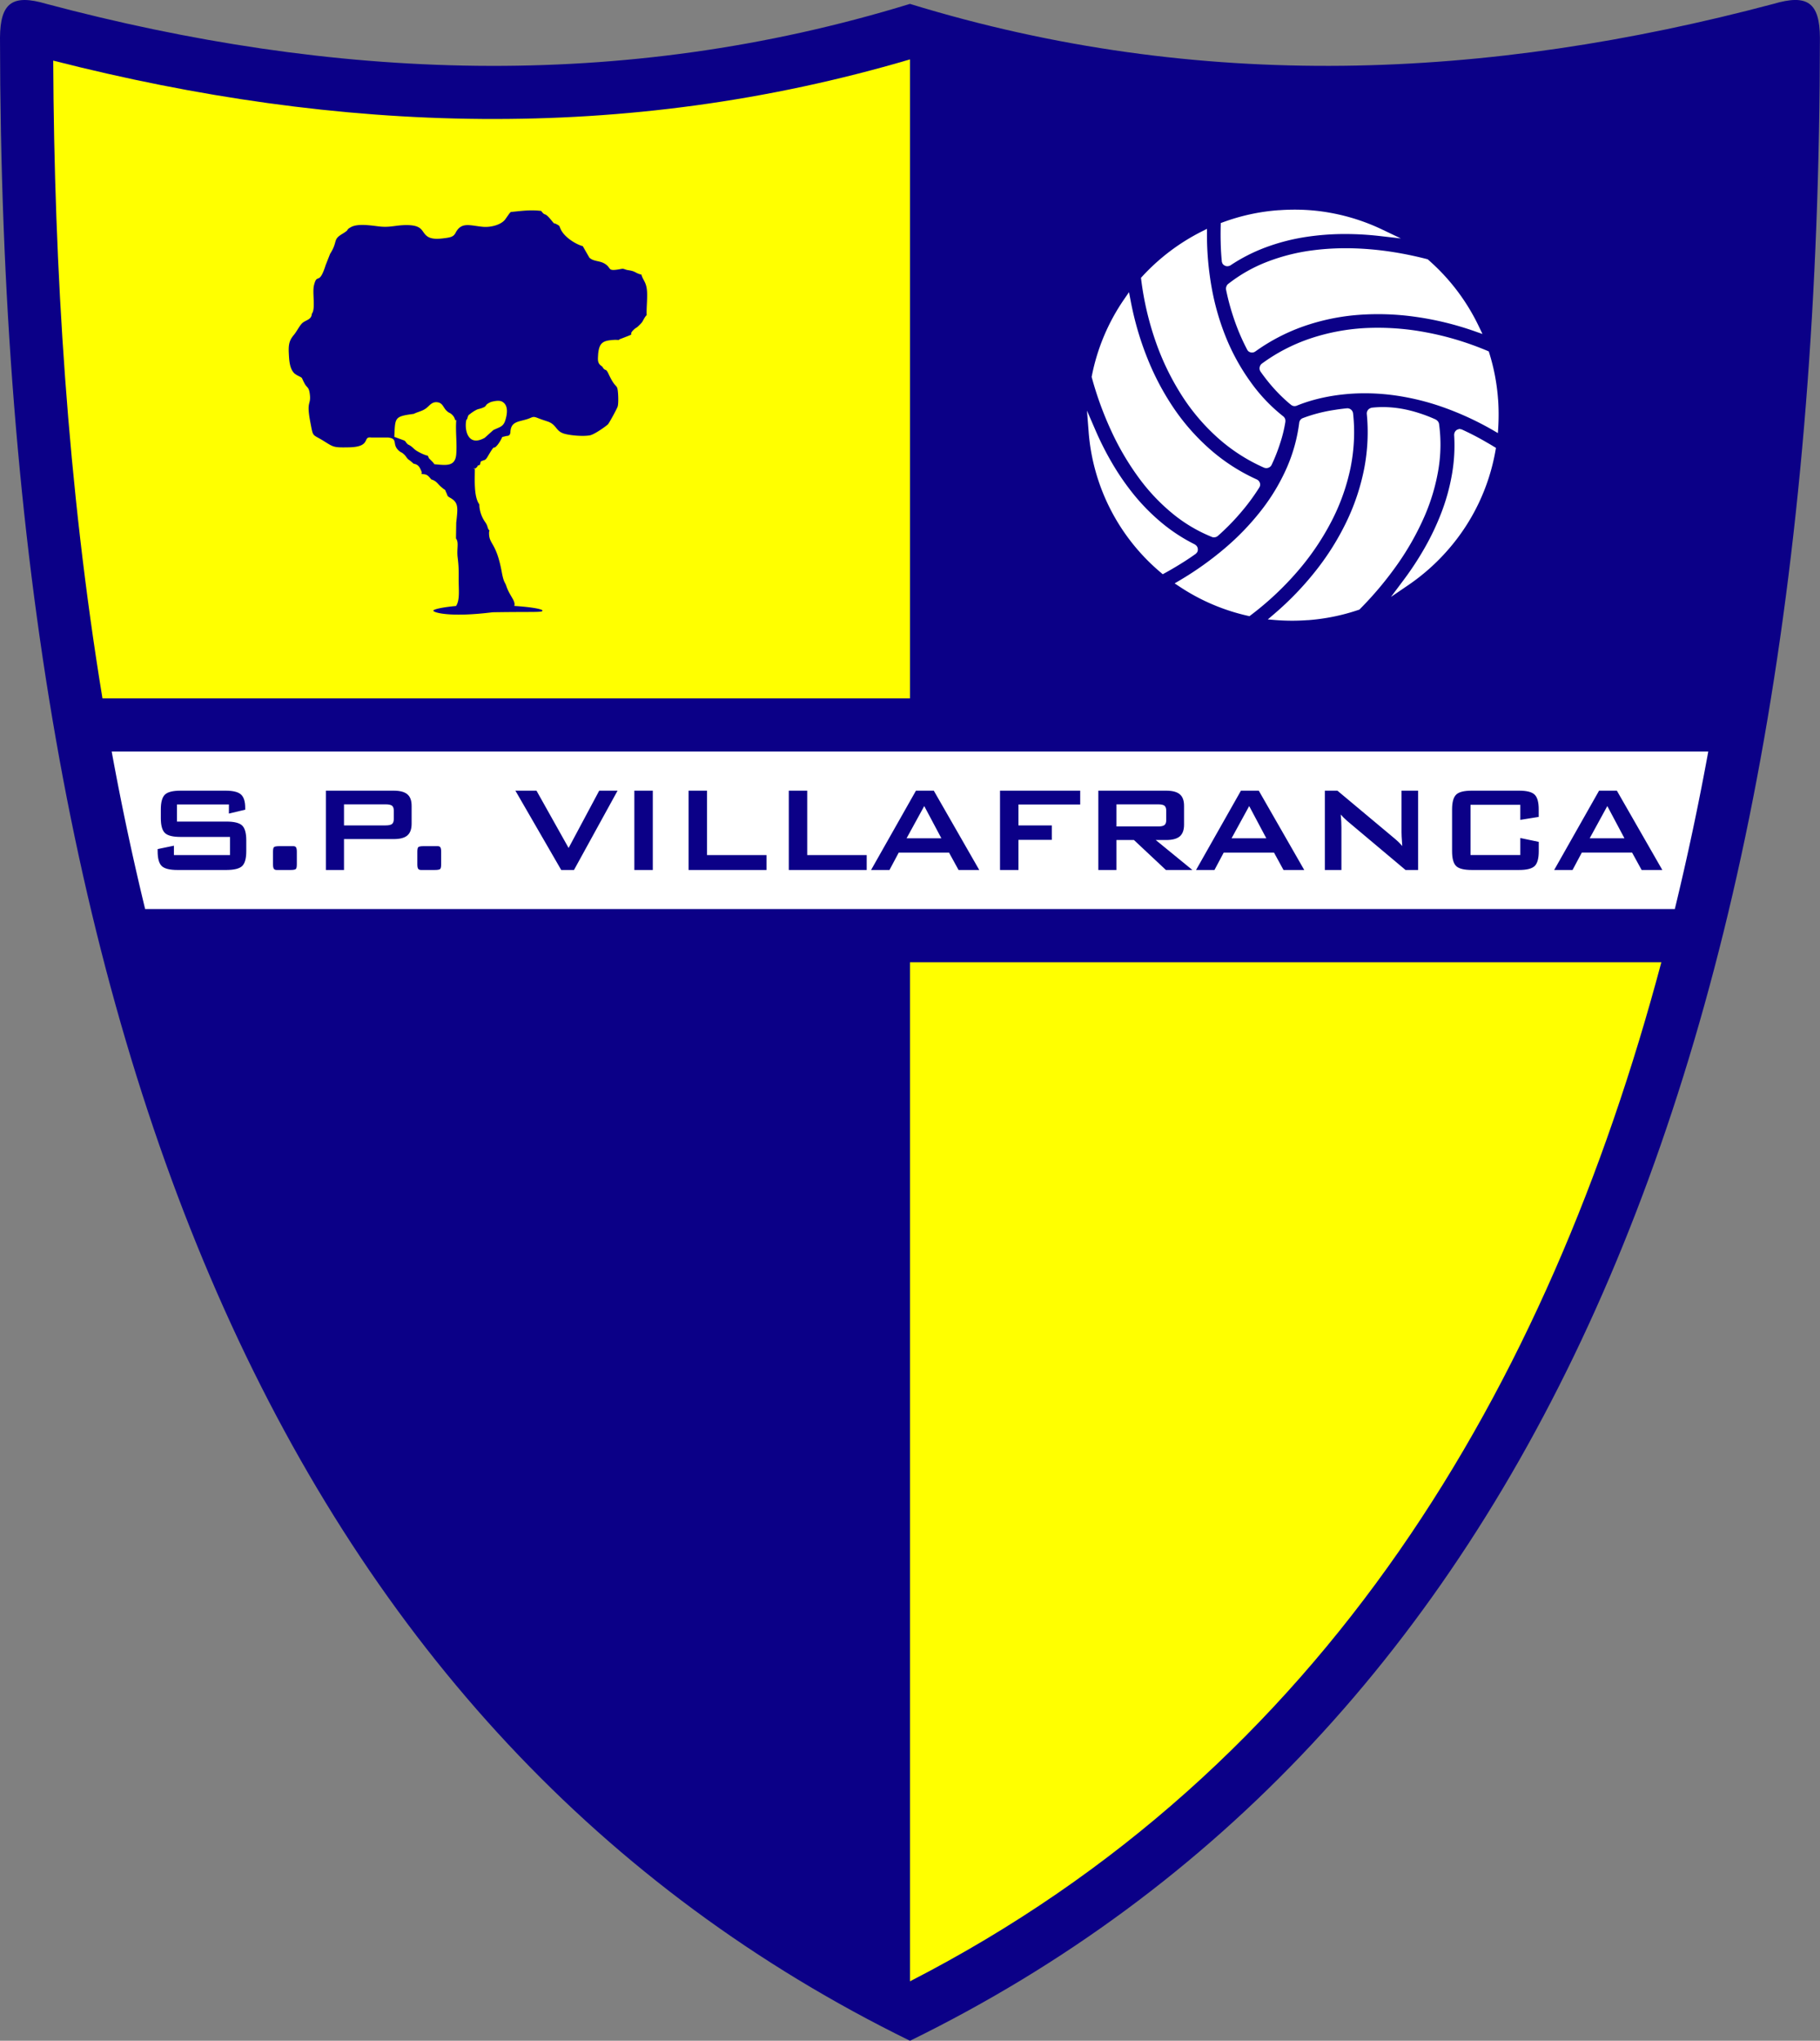
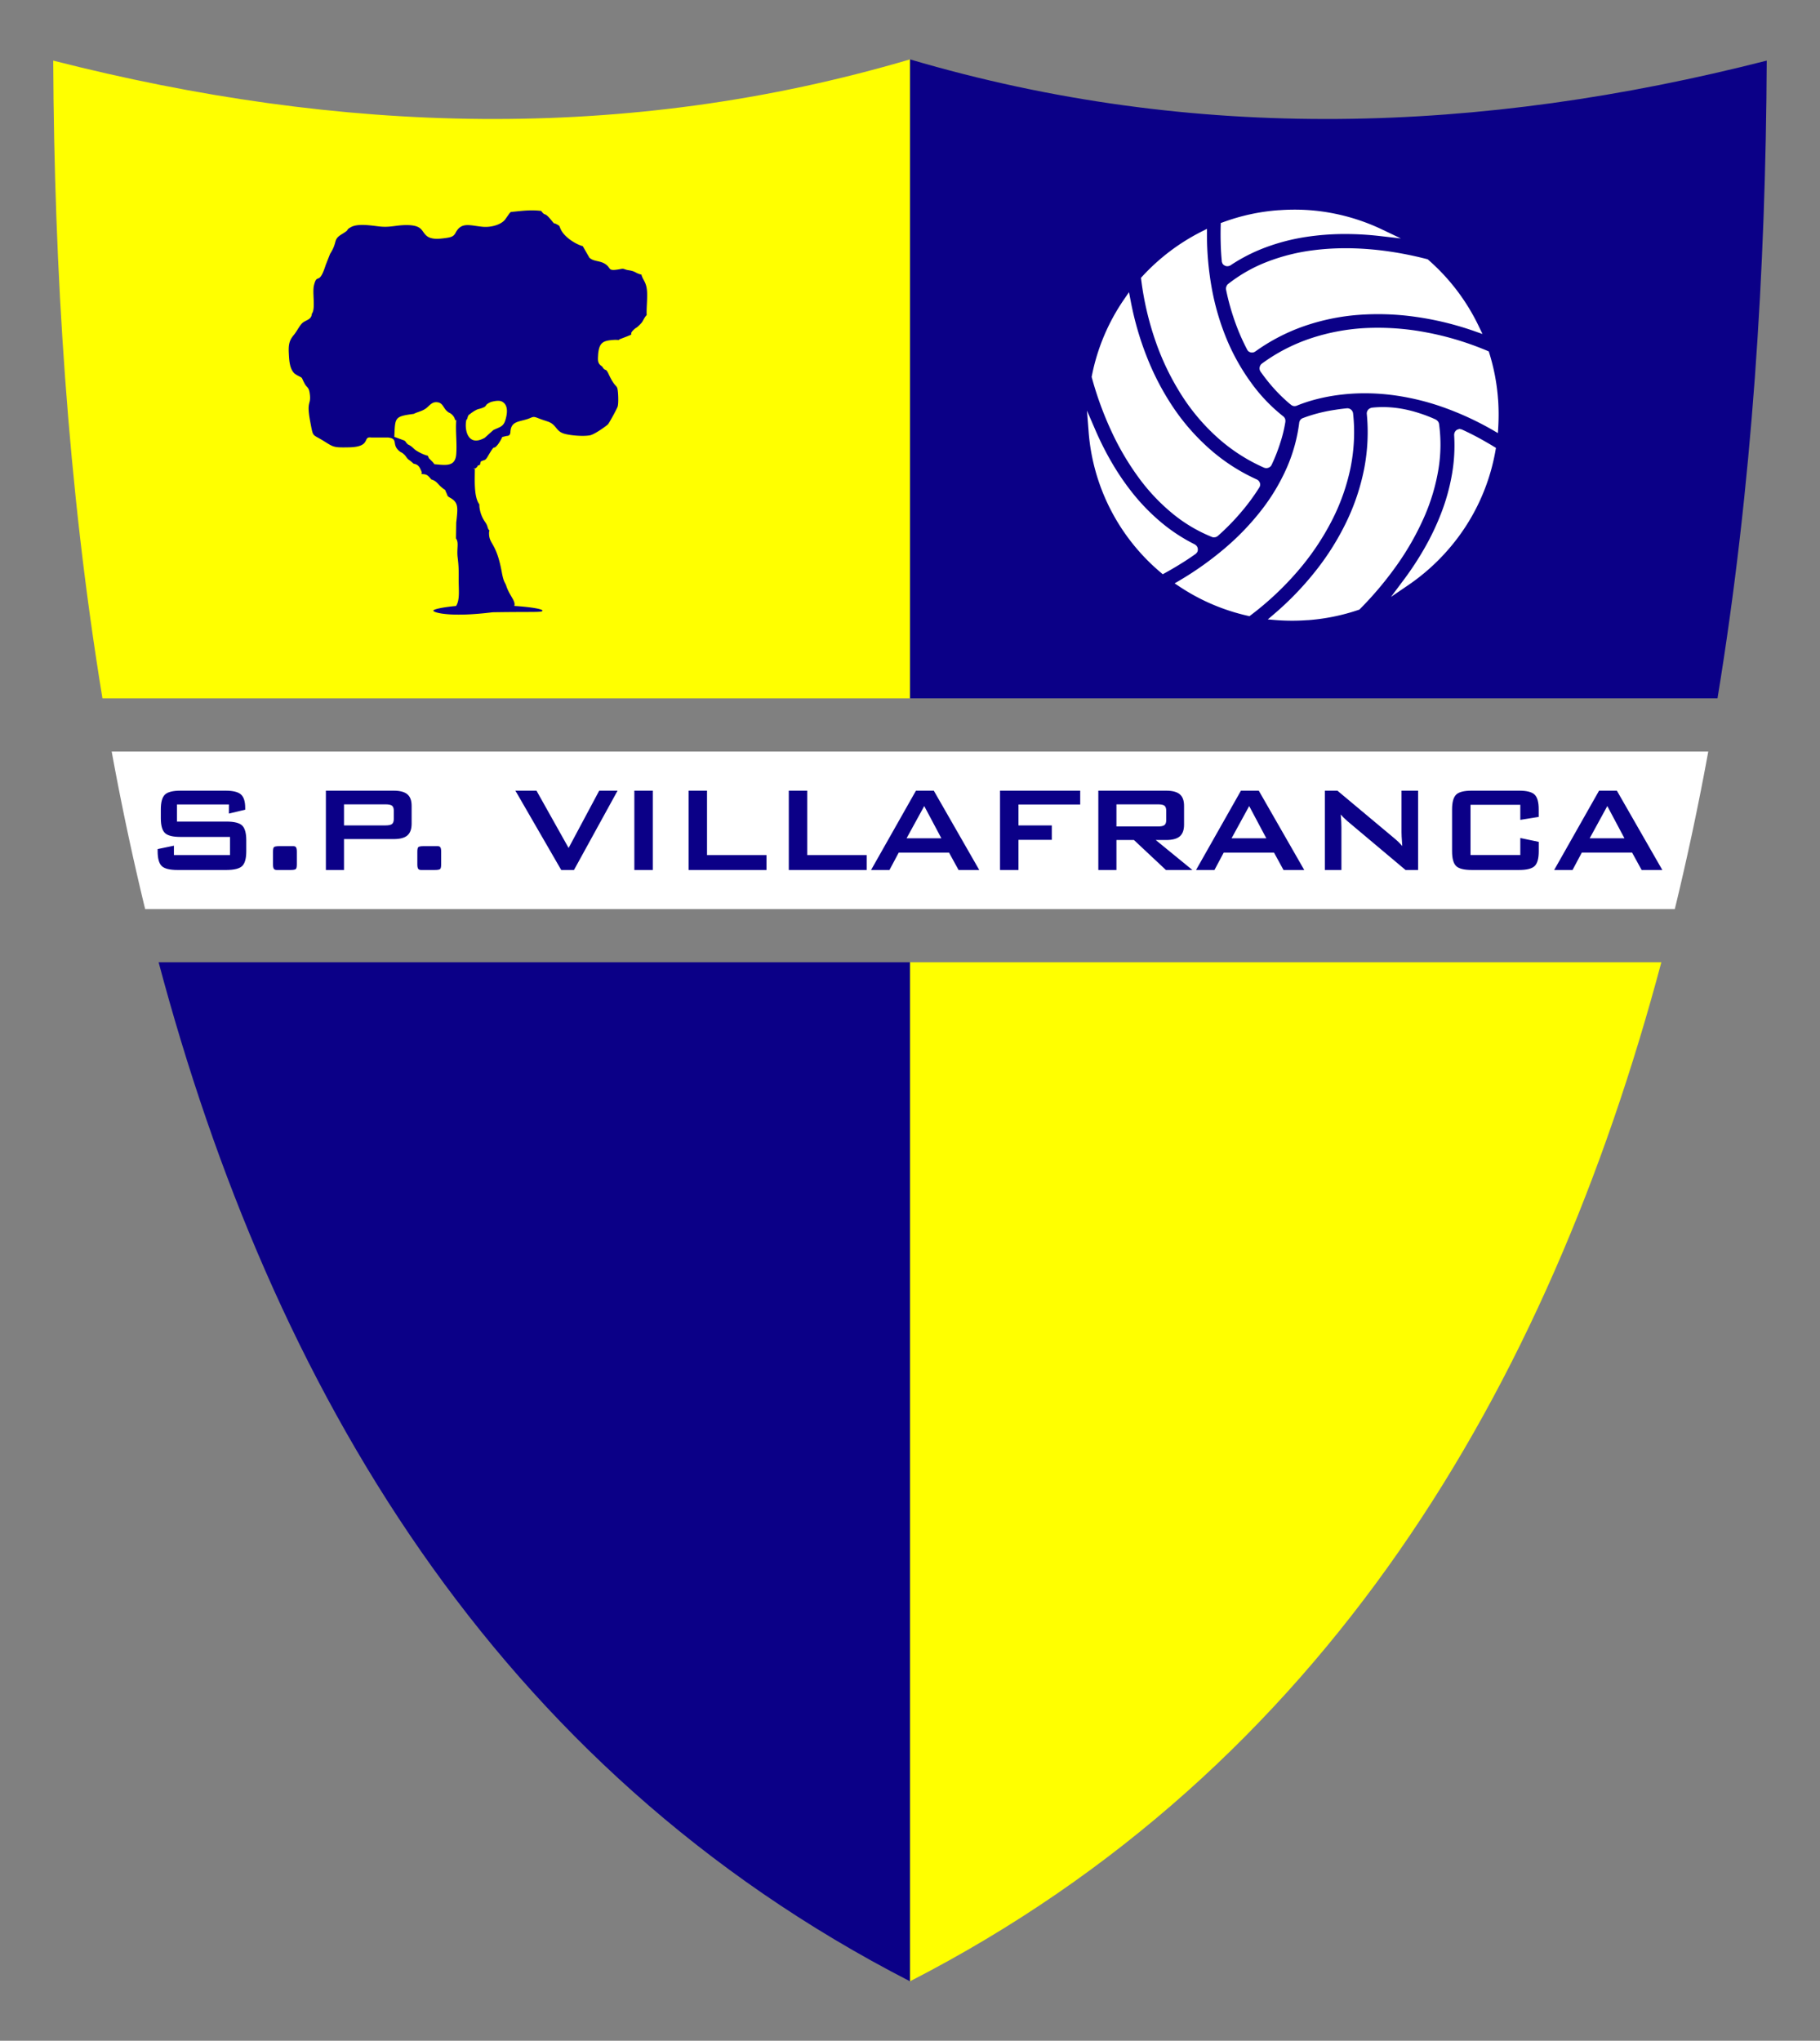
<svg xmlns="http://www.w3.org/2000/svg" width="446" height="500" fill="none">
  <rect width="100%" height="100%" fill="#808080" stroke="none" />
-   <path fill="#0b0087" fill-rule="evenodd" d="M223 .95C151.95 22.75 81.5 19.6 11.37.95 3.11-1.49.06.6 0 9.23.2 259.62 72.08 426.07 223 500 373.9 426.07 445.8 259.62 445.98 9.23 445.93.59 442.88-1.5 434.6.95c-70.12 18.64-140.58 21.8-211.62 0" clip-rule="evenodd" />
  <path fill="#ff0" fill-rule="evenodd" d="M223 485.43c101.83-52.29 156.38-145.52 184.12-249.67H223z" clip-rule="evenodd" />
  <path fill="#0b0087" fill-rule="evenodd" d="M223 171.1h197.88c8.57-52.1 11.82-105.32 12.07-156.25-70.1 17.9-140.05 20.32-209.95-.3zm0 64.66v249.67C121.15 433.14 66.6 339.9 38.87 235.76z" clip-rule="evenodd" />
  <path fill="#ff0" fill-rule="evenodd" d="M223 14.55c-69.91 20.62-139.87 18.2-209.96.3.24 50.93 3.5 104.16 12.07 156.26H223z" clip-rule="evenodd" />
  <path fill="#fff" fill-rule="evenodd" d="M27.37 184.13a683 683 0 0 0 8.2 38.6h374.85a684 684 0 0 0 8.2-38.6z" clip-rule="evenodd" />
  <path fill="#0b0087" fill-rule="evenodd" d="m120.87 105.39-2.09 1.88c-4.06 2.27-4.92-1.81-4.57-4 .1-.63.08-.33.29-.66.28-1.06.25-.81 1.02-1.44l.45-.31c1.22-.76 1.14-.54 2.03-.85 1.72-.6.38-.67 2.35-1.54.88-.21 2.18-.53 2.95.1 1.28.91 1 2.9.53 4.4-.52 1.66-1.45 1.65-2.96 2.42m5.16 43.07c4.5.29 6.91.8 6.91 1.14 0 .5-2.05.24-12.23.41-10.45 1.3-14.52.08-14.52-.4 0-.31 2.13-.83 5.57-1.14 1-1.53.61-4.06.64-6.74.02-1.96 0-3.22-.25-5.15-.27-2.2.37-3.62-.41-4.66l.06-3.86c.42-3.74.58-4.93-1.47-6.09-.78-.44-.6-.46-.92-1.17-.57-1.19.06-.37-1.07-1.3-1.18-.95-1.28-1.63-2.64-2.03-.83-.95-1-1.3-2.37-1.32-.03-.7.15-.24-.06-.67-.45-1.14-.84-1.7-1.92-1.87a10 10 0 0 0-1.29-1.05c-.64-.63-.49-.73-1.1-1.28-.67-.6-.58-.3-1.22-.86-1.8-1.59-.04-2.94-2.67-3.23h-4.12c-2.22-.3.17 2.3-5.43 2.41-3.87.08-3.77-.05-6.27-1.6-2.82-1.74-2.47-.75-3.21-4.6-1.05-5.48.28-3.98-.14-6.98-.24-1.71-.7-1.35-1.3-2.53-.91-1.7-.21-1.1-1.88-2l-.52-.35c-1.25-1.17-1.34-3.24-1.43-5-.12-2.29.2-3.23 1.24-4.48.87-1.05 1.48-2.53 2.32-3.1.9-.62 2-.72 2.09-2.1.97-1.18.07-5.13.52-6.95.8-3.26 1.19.33 2.87-4.97l1.08-2.74c1.96-3.07.59-3.44 2.92-4.85 2.16-1.3.7-.84 2.15-1.68 1.7-.99 5.07-.4 7.07-.18 2.63.3 4.07-.38 6.82-.34 4.03.07 3.34 1.8 5 2.85.97.6 2.36.56 3.66.41 1.98-.23 2.55-.4 3.07-1.25 1.45-2.92 3.54-1.88 6.78-1.59 1.9.17 4.6-.48 5.56-1.98l.88-1.25.17-.2q.09-.07.19-.2c2.6-.25 4.76-.59 7.46-.26 1.15 1.54.59-.03 2.48 2.27 1.06 1.29.3.44 1.34 1.01.86.48.52.3 1.02 1.32 1 2 3.81 3.63 5.35 4.03l1.61 2.81c1.01.97 2.44.72 3.67 1.43 2 1.15.42 2.05 4.16 1.34.6-.12.73.1 1.41.25.24.06.68.1 1.06.2 1.08.25 1.18.66 2.55.97l-.14-.17c.44 1.64 1.32 1.93 1.44 4.46.08 1.9-.18 4.02-.1 5.58l-.36.44c-.76 1.21-.5 1.17-1.66 2.26-.5.48-.59.4-1.02.78-1.98 1.83 1.11.66-3.06 2.26-1.03.4-.3.07-.74.38l-.87-.04c-2.92.16-3.9.55-4.18 3.48-.06 1.31-.29 2.3.97 3.03.87 1.46.8.19 1.56 1.81 1.87 4.01 2.1 2.29 2.32 4.5.08.83.15 2.72-.06 3.5-.1.41-2.08 4.1-2.43 4.43-.43.39-3.23 2.45-4.42 2.66-1.81.3-4.86 0-6.25-.41-2.17-.63-1.8-2.25-4.15-3.02-1.12-.37-1.4-.45-2.44-.86-1.17-.46-1.2-.1-2.45.3-2.26.72-4.1.56-4.16 3.36-.14.58-.31.74-.97.78l-1.02.25a9 9 0 0 1-1.12 1.89c-1.41 1.7-.28-.81-2.46 2.92-.65 1.1-.75.69-1.69 1.2l-.2.8c-1.27.5-.07.09-1 .79-.47.36-.81.16-.25.06.03 2.23-.35 6.92 1.1 8.84l.02.57a8 8 0 0 0 1.34 3.67c.89 1.23.48 1.5 1.13 2.2l-.1.28c-.14 3.24 1.7 2.19 3.11 9.87.48 2.63.8 2.45 1.1 3.37.8 2.46 2.37 3.7 1.97 4.93m-19.58-34.72c-.42-.6-.37-.48-.89-1.02-.53-.55-.41-.29-.7-1.06-.8-.16-1.93-.7-2.71-1.18-.89-.53-1.04-1.07-2.2-1.6l-.37-.38c-.34-.46-.04-.21-.51-.57l-2.44-.9c.21-4.78 0-4.99 4.77-5.63.96-.5 2.05-.64 3.01-1.36.88-.66 1.43-1.67 2.8-1.48 1.33.18 1.42 1.38 2.31 2.16.67.59.74.34 1.38 1 .83.86.51 1.66.76 1.1.03-.05.09.14.14.2-.2 2.74.22 5.64 0 8.29-.26 3.14-2.6 2.65-5.34 2.43" clip-rule="evenodd" />
  <path fill="#fff" fill-rule="evenodd" d="M313.32 51.5h.16q6.65-.48 12.89.71a50 50 0 0 1 12.24 3.98l4.68 2.23-5.15-.59a75 75 0 0 0-9.41-.49q-4.44.06-8.81.73a50 50 0 0 0-9.82 2.56 42 42 0 0 0-8.52 4.35v.01a1.6 1.6 0 0 1-1.04.22 1.5 1.5 0 0 1-.66-.3h-.01q-.15-.12-.25-.28l-.06-.09-.15-.43v-.1a59 59 0 0 1-.27-4.5 77 77 0 0 1 0-4.27l.01-.59.55-.2a50 50 0 0 1 13.62-2.95m53.17 58.81a50 50 0 0 1-11.51 24.24 51 51 0 0 1-9.85 8.79l-4.27 2.91 3.1-4.14a75 75 0 0 0 5.23-7.99 62 62 0 0 0 3.85-8.06 50 50 0 0 0 2.77-9.85q.83-4.75.54-9.57a1.5 1.5 0 0 1 .13-.7v-.02a1.5 1.5 0 0 1 .47-.56l.1-.07.58-.2.54.11.09.04a65 65 0 0 1 5.91 3.06q.99.56 1.92 1.13l.5.3zm-33.56 39.11a50 50 0 0 1-12.38 2.52h-.16a51 51 0 0 1-7.64-.01l-2.07-.17 1.58-1.35a75 75 0 0 0 10.2-10.6 64 64 0 0 0 7.44-11.85 54 54 0 0 0 4.42-13.24c.82-4.33 1.06-8.78.62-13.3a1.4 1.4 0 0 1 .34-1.04q.2-.23.5-.36.25-.12.55-.15 1.9-.2 3.84-.1t3.84.47 3.83 1q1.91.61 3.81 1.46h.01a2 2 0 0 1 .66.48q.13.15.2.3v.01q.1.18.13.4.75 5.5-.14 11a49 49 0 0 1-3.39 11.52 67 67 0 0 1-6.55 11.68 85 85 0 0 1-9.3 11.12l-.15.15zm-27.13 1.46a50 50 0 0 1-16.8-7.19l-1.15-.76 1.19-.7a79 79 0 0 0 11.2-7.98 63 63 0 0 0 8.83-9.2 49 49 0 0 0 6.28-10.48 40 40 0 0 0 3.03-11v-.04q.03-.16.1-.33a1.3 1.3 0 0 1 .44-.57q.14-.11.32-.18.84-.33 2.14-.74a39 39 0 0 1 5.78-1.3q1.35-.22 2.88-.37a1.4 1.4 0 0 1 1.02.31 1.4 1.4 0 0 1 .52.95c.5 4.5.24 8.93-.6 13.2a51 51 0 0 1-4.63 13.1 63 63 0 0 1-8.37 12.37 74 74 0 0 1-11.47 10.75l-.32.25zm-21.32-10.58-.47-.4a50 50 0 0 1-17.24-34.17l-.4-5.13 2.05 4.74a74 74 0 0 0 4.24 8.35 62 62 0 0 0 4.99 7.24 50 50 0 0 0 7.1 7.22 42 42 0 0 0 7.98 5.2 2 2 0 0 1 .54.45l.01.01q.1.16.17.32a1.5 1.5 0 0 1 .07.72q-.02.2-.12.39l-.05.09-.3.34-.07.05a62 62 0 0 1-3.78 2.5 81 81 0 0 1-3.75 2.19l-.52.28zm-16.93-48.14a50 50 0 0 1 7.95-18.88l1.17-1.7.39 2.04c.9 4.78 2.26 9.55 4.1 14.12a64 64 0 0 0 6.5 12.3 53 53 0 0 0 9.16 10.3 46 46 0 0 0 11.1 7.1l.2.1a1.5 1.5 0 0 1 .62.77q.07.22.07.43v.01a1.4 1.4 0 0 1-.22.7 51 51 0 0 1-4.53 6.13 56 56 0 0 1-5.56 5.67q-.16.15-.36.25-.18.09-.39.13l-.38.02q-.2-.01-.4-.1a37 37 0 0 1-9.42-5.55 48 48 0 0 1-8.22-8.58 66 66 0 0 1-6.8-11.39 83 83 0 0 1-4.96-13.48l-.06-.2zm12.32-24.38a51 51 0 0 1 14.65-11.08l1.25-.63v1.4a74 74 0 0 0 1.2 13.25 61 61 0 0 0 3.45 11.92 52 52 0 0 0 6.04 10.94 41 41 0 0 0 8.01 8.43 1.4 1.4 0 0 1 .44.6q.07.17.08.36v.36a33 33 0 0 1-1.26 5.18 43 43 0 0 1-2.1 5.36q-.12.26-.32.44a1.5 1.5 0 0 1-.98.38q-.28 0-.53-.1h-.02a43 43 0 0 1-11.08-7.07 50 50 0 0 1-8.99-10.46 63 63 0 0 1-6.5-13.35 74 74 0 0 1-3.56-15.24l-.05-.4zm85.08 18.7a50 50 0 0 1 2.15 11.29l.02.17a53 53 0 0 1 .03 6.78l-.08 1.39-1.2-.7a74 74 0 0 0-12.12-5.6 61 61 0 0 0-12.09-2.96c-4.74-.64-8.96-.6-12.53-.21-5.37.57-9.28 1.9-11.34 2.75a1.5 1.5 0 0 1-.72.1 1.4 1.4 0 0 1-.69-.3q-.8-.62-1.94-1.7a40 40 0 0 1-3.79-4.12 46 46 0 0 1-1.73-2.3 1.4 1.4 0 0 1-.24-1.06q.04-.27.18-.5.13-.24.37-.42c3.65-2.69 7.6-4.7 11.72-6.11a51 51 0 0 1 13.61-2.6 63 63 0 0 1 14.87 1.04c5.2.96 10.28 2.52 15.03 4.52l.37.16zm-14.96-22.84a50.5 50.5 0 0 1 12.4 16.32l.9 1.87-1.97-.69a75 75 0 0 0-14.33-3.5 65 65 0 0 0-13.98-.5 53 53 0 0 0-13.56 2.81 47 47 0 0 0-11.75 6.11l-.31.19a1.5 1.5 0 0 1-.85.1h-.01q-.23-.06-.42-.17h-.02a1.3 1.3 0 0 1-.48-.54 52 52 0 0 1-3.03-6.98 58 58 0 0 1-2.12-7.65V71a2 2 0 0 1-.03-.4 2 2 0 0 1 .26-.73q.12-.18.29-.31a37 37 0 0 1 9.58-5.43 48 48 0 0 1 11.62-2.86c4.31-.53 8.78-.58 13.27-.22 4.75.38 9.53 1.22 14.19 2.42l.2.05z" clip-rule="evenodd" />
  <path fill="#0b0087" fill-rule="evenodd" d="M56.1 197.1H43.37v4.19h12.12q2.85 0 3.86.97 1 .98 1 3.63v2.67q0 2.64-1 3.62-1 .96-3.86.97h-12q-2.86 0-3.86-.97-1-.98-1-3.62v-.53l3.99-.83v2.3h13.74v-4.45H44.24q-2.85 0-3.83-.97-1-.97-1-3.62v-2.15q0-2.64 1-3.62 1-.97 3.83-.97h11.03q2.74 0 3.78.93 1.05.94 1.04 3.33v.4l-4 .95zm15.06 10.21h.68q.5 0 .7.28.2.3.2 1.1v3.06q0 .89-.22 1.14-.22.26-1.36.26H67.8q-.5 0-.7-.3t-.2-1.1v-3.06q0-.87.22-1.12t1.37-.26zm23.3-10.24H84.3v5.16h10.16q1.17 0 1.6-.34t.44-1.21v-2.08q0-.84-.43-1.2-.45-.33-1.61-.33m-14.6 16.08v-19.43h16.6q2.33 0 3.37.89 1.05.88 1.04 2.87v4.34q0 1.97-1.04 2.87-1.05.9-3.37.89H84.3v7.57zm26.67-5.84h.68q.5 0 .7.28.2.3.2 1.1v3.06q0 .89-.22 1.14-.22.26-1.36.26h-3.36q-.5 0-.7-.3t-.2-1.1v-3.06q0-.87.22-1.12t1.37-.26zm31 5.84-11.23-19.43h5.17l7.87 14.04 7.5-14.04h4.5l-10.68 19.43zm17.92 0v-19.43h4.52v19.43zm13.29 0v-19.43h4.52v15.78h14.57v3.65zm24.56 0v-19.43h4.51v15.78h14.58v3.65zm28.86-7.76h8.53l-4.2-7.9zm-8.7 7.76 11-19.43h4.37l11.14 19.43h-5.07l-2.34-4.26h-12.32l-2.27 4.26zm31.6 0v-19.43h19.65v3.39h-15.13v5.12h8.17v3.54h-8.17v7.38zm38.7-16.08h-10.17v5.42h10.16q1.18 0 1.6-.34.44-.34.44-1.2v-2.35q0-.84-.43-1.2-.43-.33-1.6-.33m-14.61 16.08v-19.43h16.6q2.33 0 3.37.89 1.05.88 1.04 2.87v4.57q0 1.95-1.04 2.86-1.05.9-3.37.9h-2.53l8.98 7.34h-6.49l-7.83-7.34h-4.29v7.34zm32.65-7.76h8.52l-4.2-7.9zm-8.7 7.76 11-19.43h4.37l11.14 19.43h-5.08l-2.33-4.26h-12.32l-2.27 4.26zm31.56 0v-19.43h3.08l13.69 11.45q.69.57 1.23 1.08.52.5.97 1.04l-.15-2.32-.03-1.05v-10.2h4.06v19.43h-3.08l-14.28-12-.9-.84q-.38-.37-.7-.75.08.9.13 1.7.04.8.04 1.39v10.5zm47.9-15.97h-12.2v12.31h12.2v-4.17l4.52.94v2.3q0 2.66-1 3.62-1 .97-3.82.97h-11.6q-2.85 0-3.83-.97-.99-.96-.99-3.63v-10.24q0-2.64 1-3.62.98-.97 3.81-.97h11.61q2.82 0 3.81.97 1.01.98 1 3.62v1.84l-4.51.72zm17 8.21h8.52l-4.2-7.9zm-8.7 7.76 11-19.43h4.36l11.14 19.43h-5.07l-2.34-4.26h-12.32l-2.27 4.26z" clip-rule="evenodd" />
</svg>